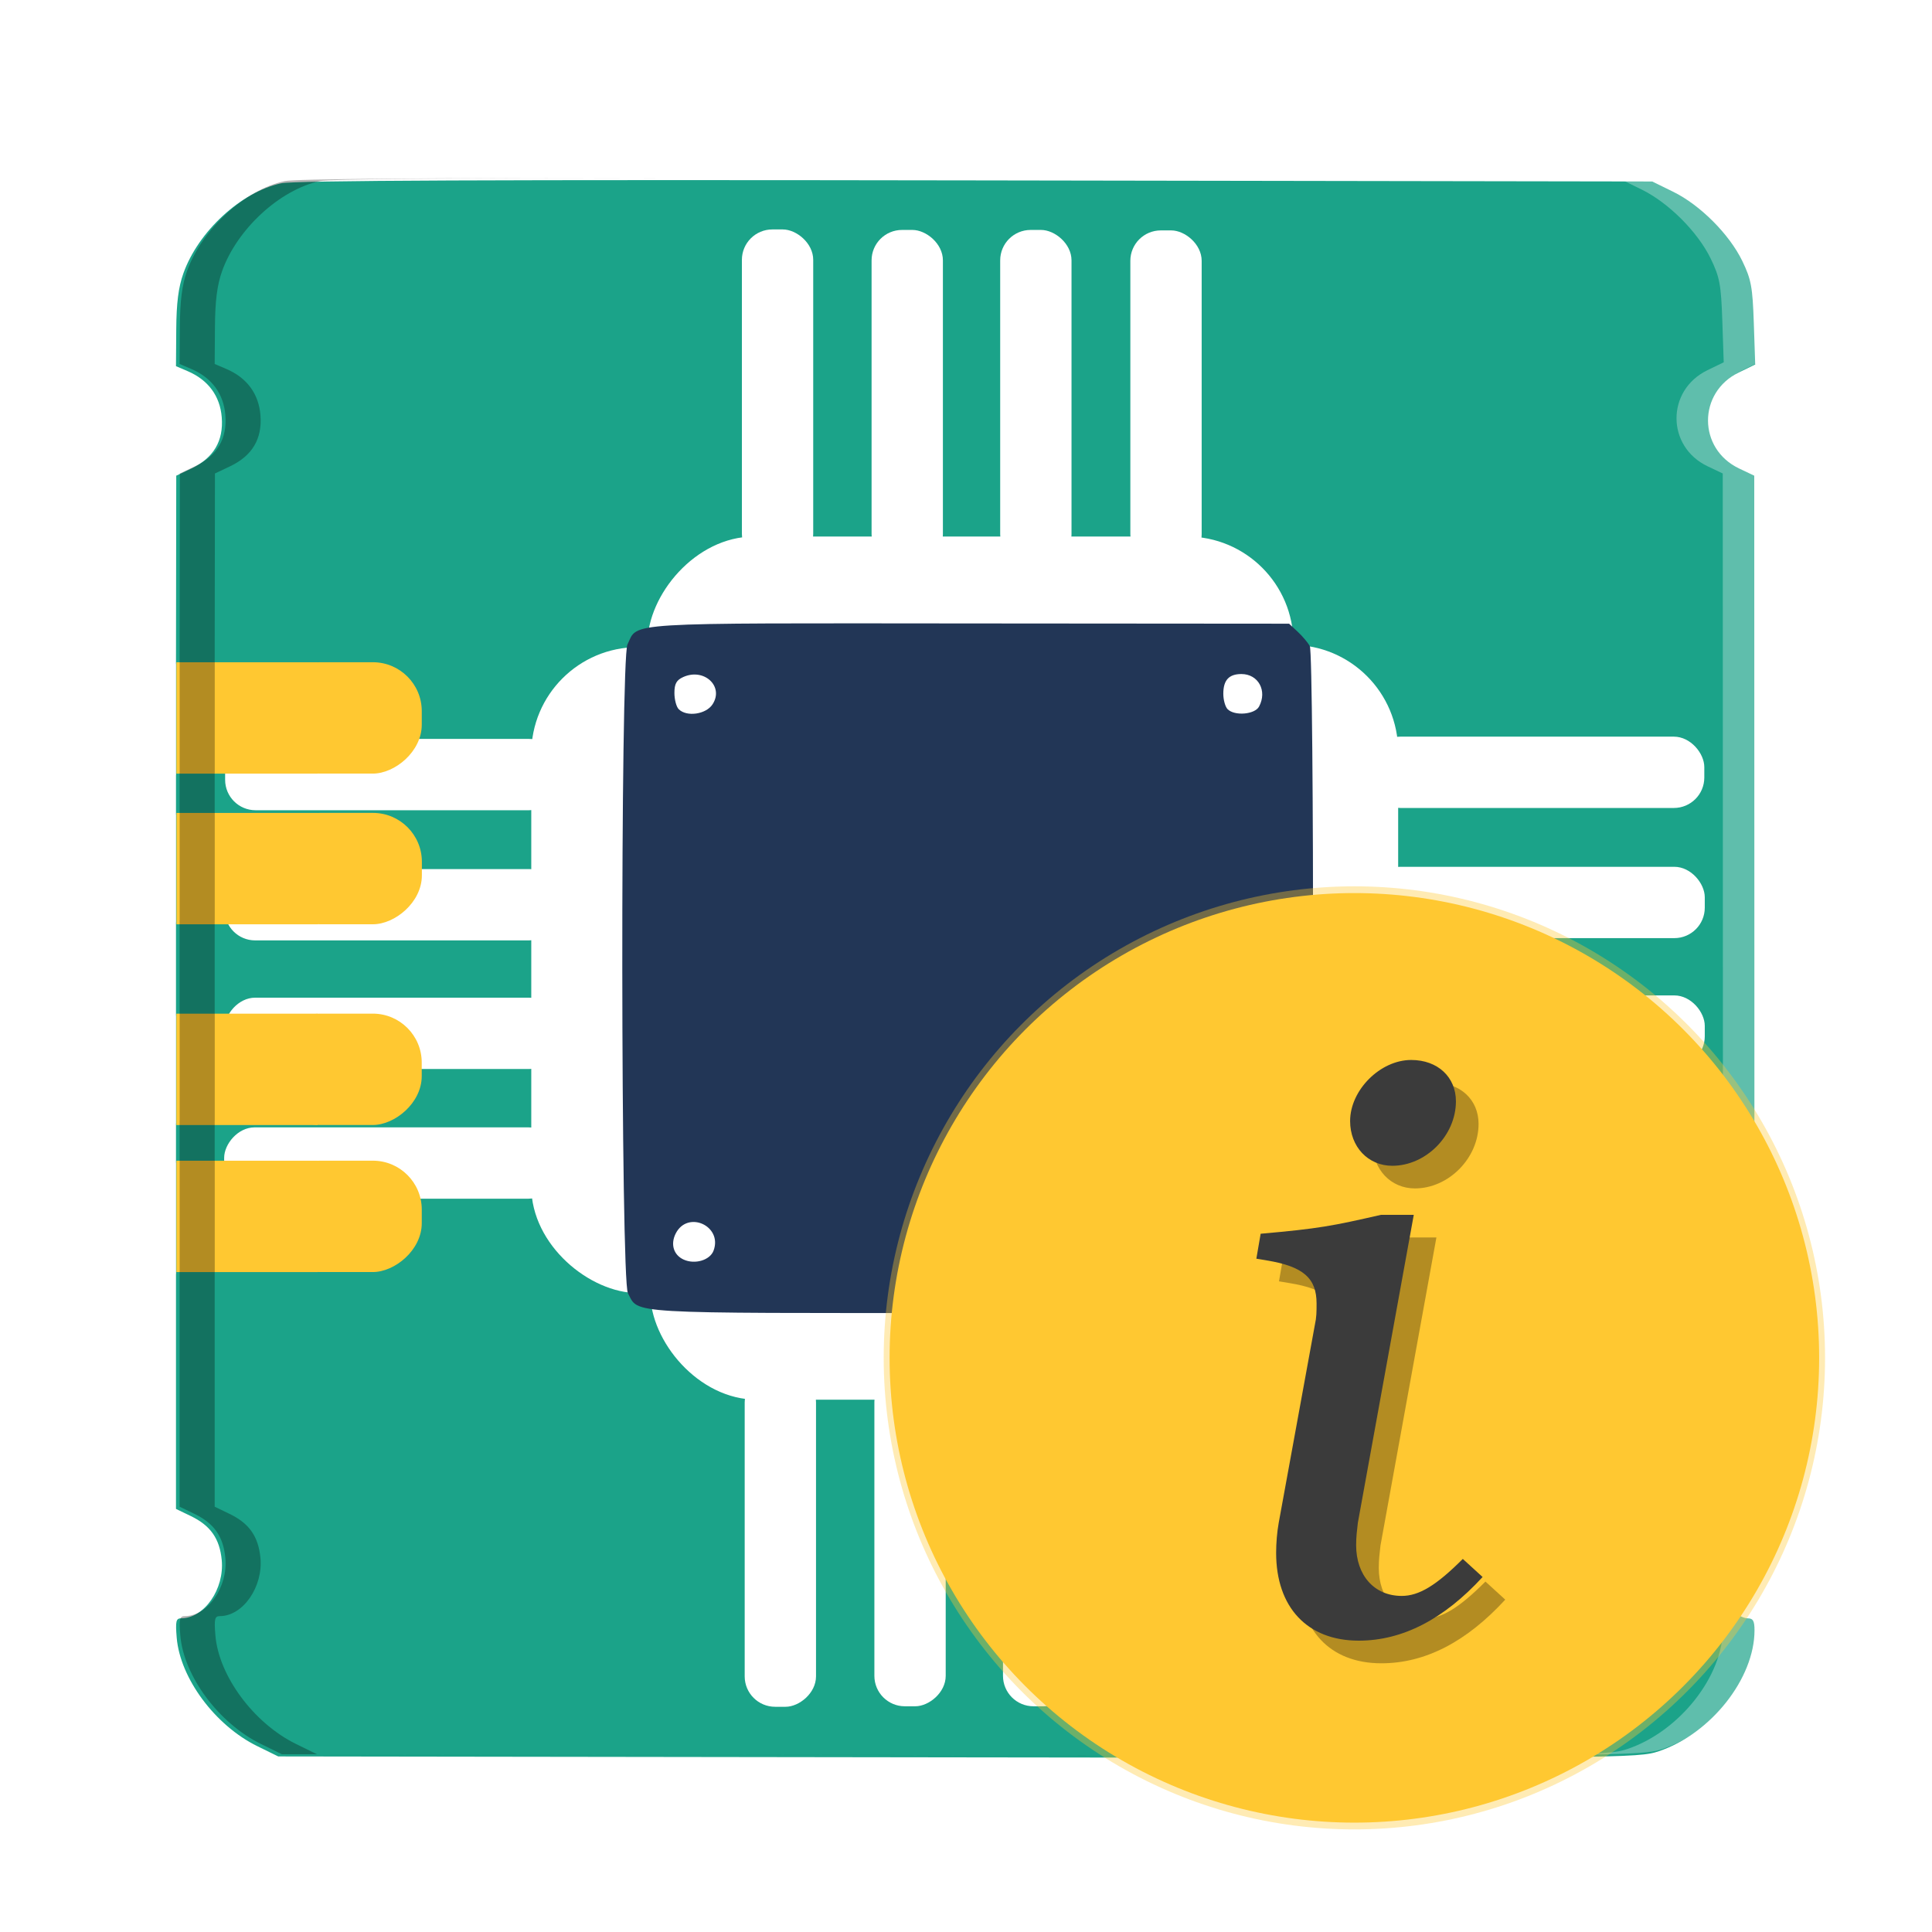
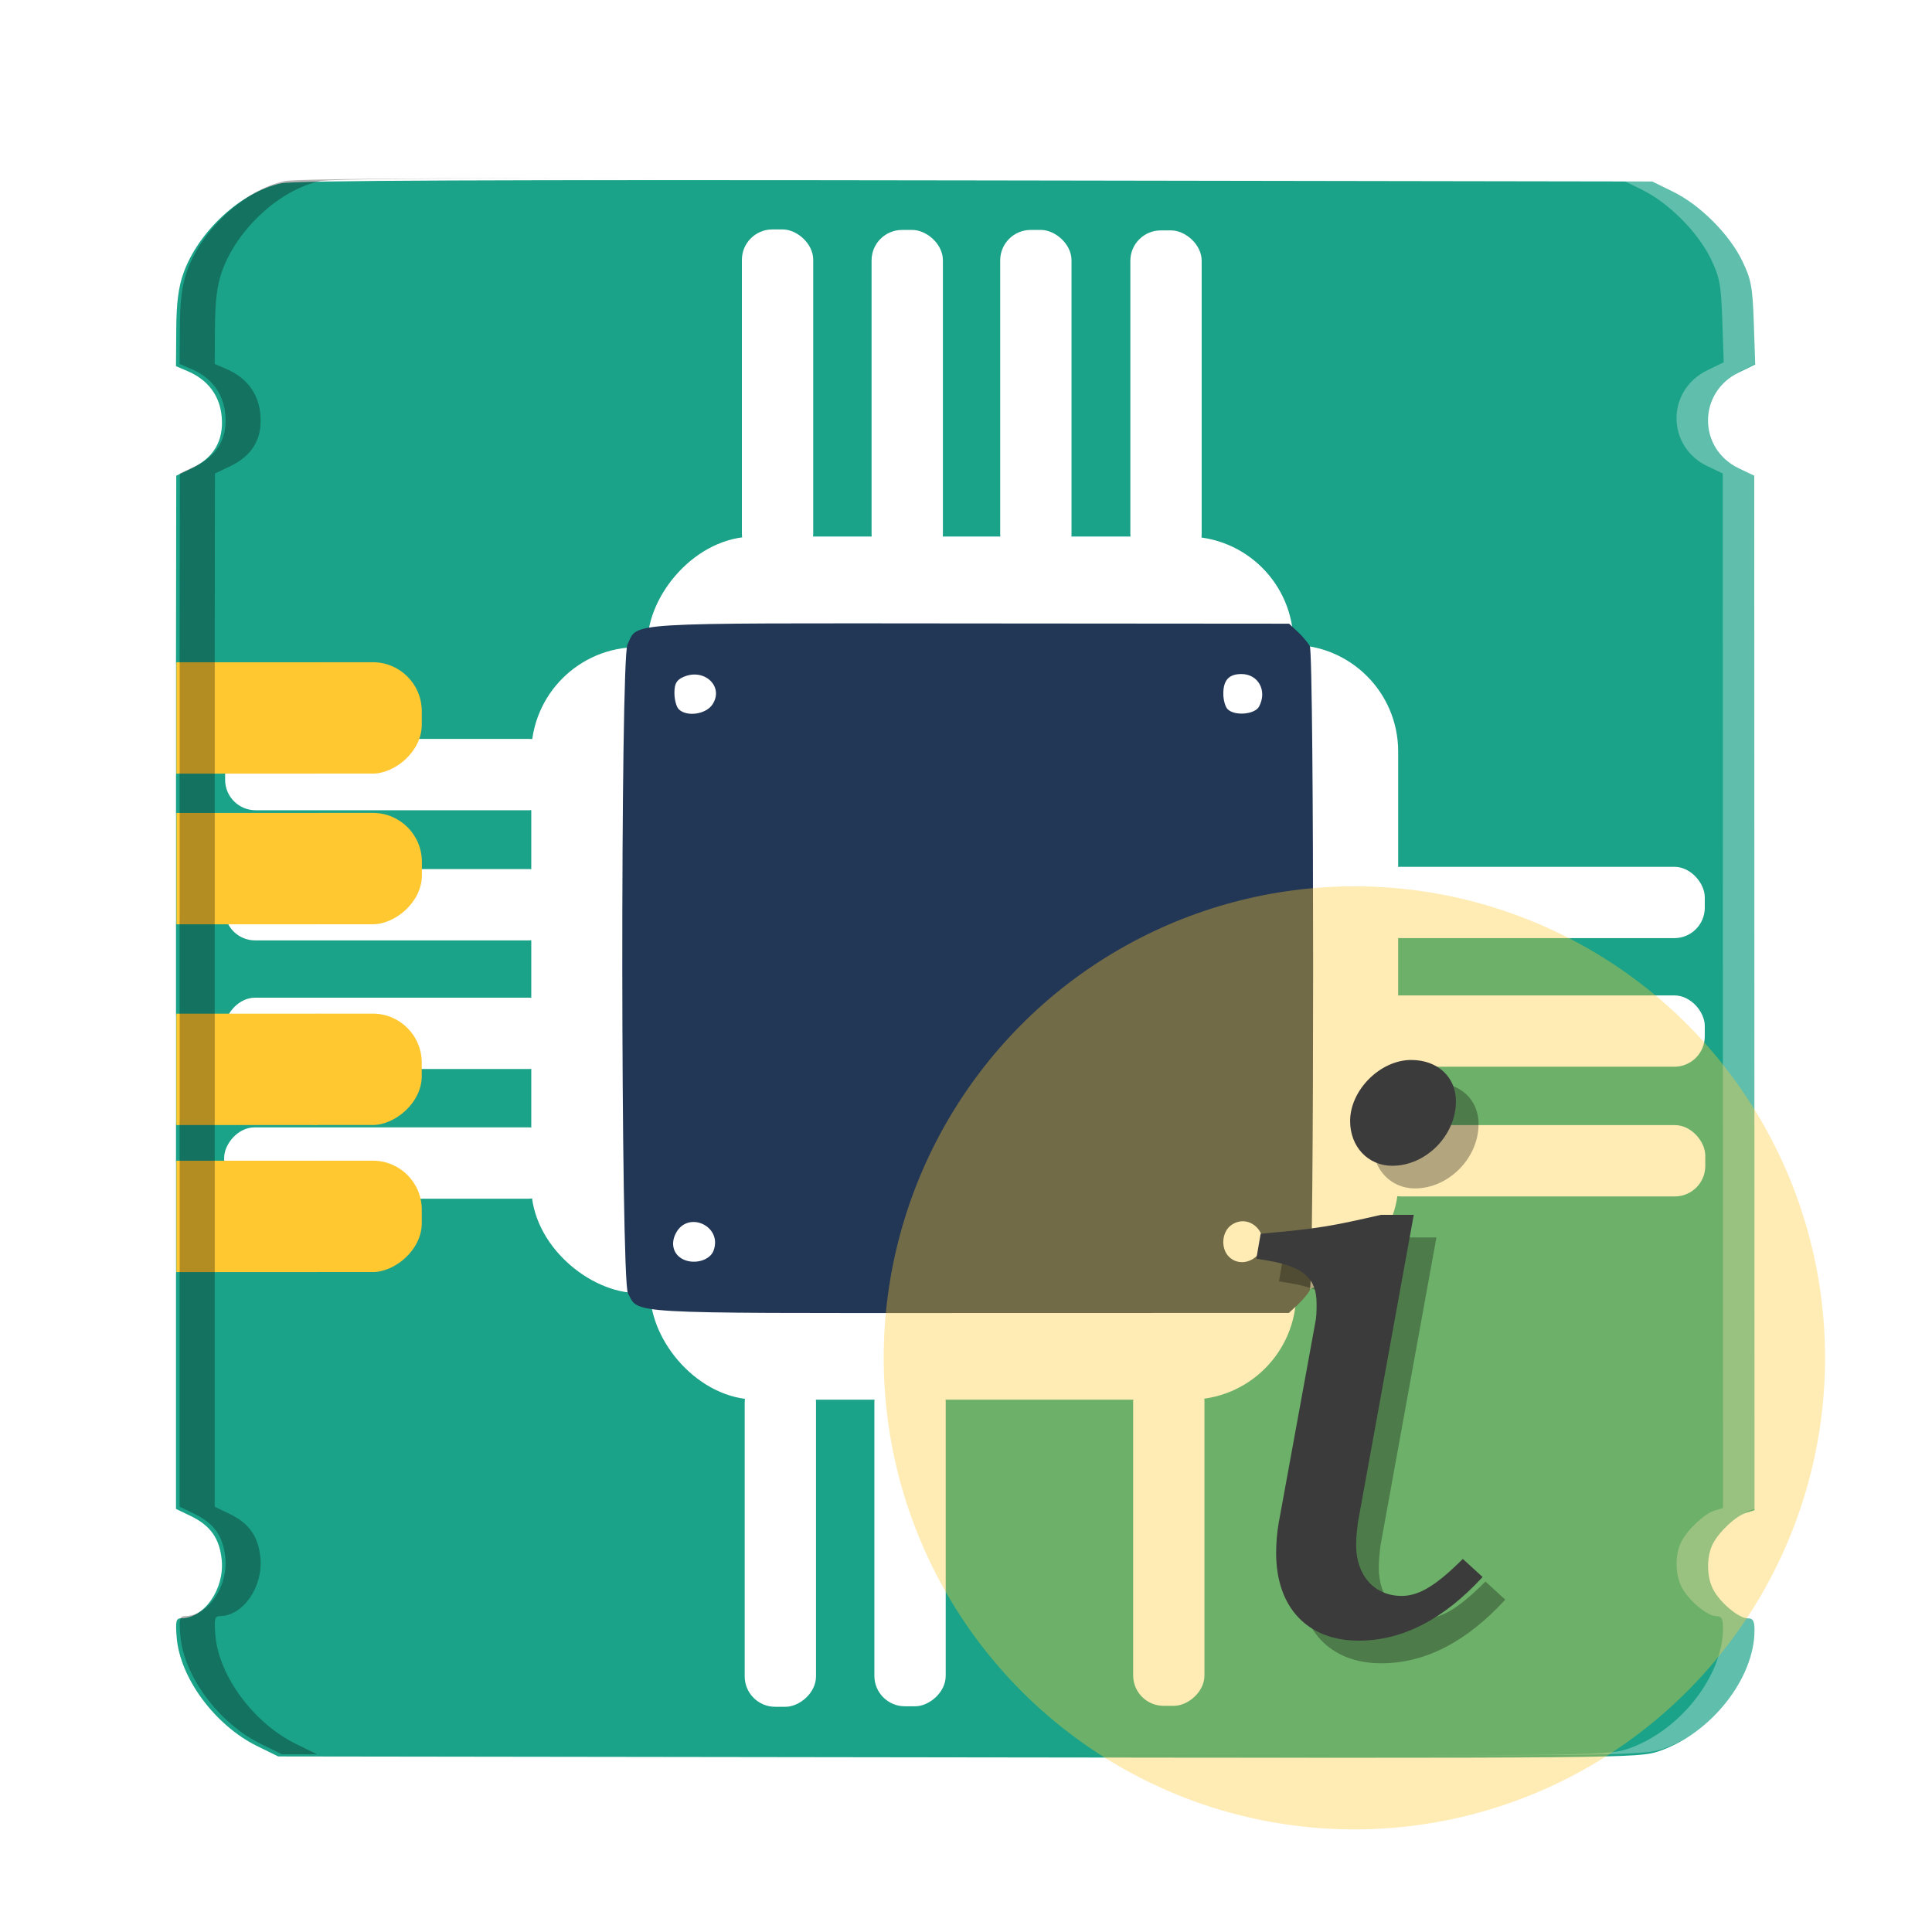
<svg xmlns="http://www.w3.org/2000/svg" width="512" height="512" version="1.1" viewBox="0 0 512 512">
  <defs>
    <filter id="filter4183" style="color-interpolation-filters:sRGB" width="1.072" height="1.072" x="-.04" y="-.04">
      <feGaussianBlur stdDeviation="3.746" />
    </filter>
  </defs>
  <g transform="matrix(0,0.93,-0.93,0,494.929,18.118)">
    <path style="fill:#cccccc;fill-rule:evenodd" />
    <path style="fill:#1ba389" d="M 84.381,32.02 72.621,32.418 C 62.273,32.768 60.144,33.162 54.885,35.705 47.276,39.384 38.931,47.712 35.17,55.379 l -2.934,5.977 -0.312,192.705 c -0.225,138.657 0.008,194.19 0.826,198.002 2.447,11.404 13.694,23.613 25.666,27.863 3.979,1.413 8.425,1.979 15.979,2.033 l 10.465,0.074 1.42,-3.322 c 2.507,-5.86 7.067,-9.228 13.152,-9.717 6.75,-0.542 11.583,2.326 14.59,8.658 l 2.045,4.307 26.836,0.037 26.834,0.037 0,-0.023 31.672,0 0,0.023 5.633,0 5.633,0 0,-0.023 30.67,0 0,0.023 13.289,0 13.289,0 0,-0.023 30.67,0 0,0.023 5.633,0 5.633,0 0,-0.023 31.67,0 0,0.023 33.482,0 33.482,0 2.043,-4.236 c 2.701,-5.599 6.421,-8.213 12.521,-8.799 8.3,-0.797 16.613,4.997 16.613,11.578 0,1.444 0.858,1.639 5.496,1.254 11.573,-0.96 25.03,-10.948 30.924,-22.951 l 2.938,-5.982 0.264,-193.725 C 481.551,68.232 481.525,65.36 479.523,59.434 474.527,44.64 458.81,32.221 445.084,32.221 c -2.689,0 -3.414,0.417 -3.414,1.965 0,2.519 -4.513,7.895 -8.25,9.828 -3.665,1.895 -9.444,1.919 -13.014,0.055 -3.558,-1.859 -7.962,-6.611 -8.85,-9.549 l -0.693,-2.299 -147.398,0.037 -147.398,0.037 -2.045,4.305 c -5.597,11.788 -21.664,11.838 -27.375,0.084 L 84.381,32.02 Z" />
    <g style="fill:#ffffff" transform="matrix(1.022,0,0,1.022,-5.723,-5.733)">
      <g style="fill:#ffffff" transform="translate(886.719,-159.375)">
        <rect style="fill:#ffffff" width="180.091" height="69.606" x="-720.37" y="295.87" ry="29.7" />
-         <rect style="fill:#ffffff" width="93.222" height="19.887" x="210.51" y="674.9" ry="8.486" transform="matrix(0,1,-1,0,0,0)" />
        <rect style="fill:#ffffff" width="93.36" height="19.887" x="210.38" y="638.61" ry="8.486" transform="matrix(0,1,-1,0,0,0)" />
        <rect style="fill:#ffffff" width="93.36" height="19.887" x="210.38" y="602.75" ry="8.486" transform="matrix(0,1,-1,0,0,0)" />
        <rect style="fill:#ffffff" width="93.36" height="19.887" x="210.24" y="566.59" ry="8.486" transform="matrix(0,1,-1,0,0,0)" />
      </g>
      <g style="fill:#ffffff" transform="matrix(0,1,-1,0,672.668,885.288)">
        <rect style="fill:#ffffff" width="180.091" height="69.606" x="-720.37" y="295.87" ry="29.7" />
        <rect style="fill:#ffffff" width="93.222" height="19.887" x="210.51" y="674.9" ry="8.486" transform="matrix(0,1,-1,0,0,0)" />
-         <rect style="fill:#ffffff" width="93.36" height="19.887" x="210.38" y="638.61" ry="8.486" transform="matrix(0,1,-1,0,0,0)" />
        <rect style="fill:#ffffff" width="93.36" height="19.887" x="210.38" y="602.75" ry="8.486" transform="matrix(0,1,-1,0,0,0)" />
        <rect style="fill:#ffffff" width="93.36" height="19.887" x="210.24" y="566.59" ry="8.486" transform="matrix(0,1,-1,0,0,0)" />
      </g>
      <g style="fill:#ffffff" transform="matrix(0,1,1,0,-159.73,886.069)">
        <rect style="fill:#ffffff" width="180.091" height="69.606" x="-720.37" y="295.87" ry="29.7" />
        <rect style="fill:#ffffff" width="93.222" height="19.887" x="210.51" y="674.9" ry="8.486" transform="matrix(0,1,-1,0,0,0)" />
        <rect style="fill:#ffffff" width="93.36" height="19.887" x="210.38" y="638.61" ry="8.486" transform="matrix(0,1,-1,0,0,0)" />
        <rect style="fill:#ffffff" width="93.36" height="19.887" x="210.38" y="602.75" ry="8.486" transform="matrix(0,1,-1,0,0,0)" />
        <rect style="fill:#ffffff" width="93.36" height="19.887" x="210.24" y="566.59" ry="8.486" transform="matrix(0,1,-1,0,0,0)" />
      </g>
      <g style="fill:#ffffff" transform="matrix(1,0,0,-1,887.351,674.074)">
        <rect style="fill:#ffffff" width="180.091" height="69.606" x="-720.37" y="295.87" ry="29.7" />
        <rect style="fill:#ffffff" width="93.222" height="19.887" x="210.51" y="674.9" ry="8.486" transform="matrix(0,1,-1,0,0,0)" />
        <rect style="fill:#ffffff" width="93.36" height="19.887" x="210.38" y="638.61" ry="8.486" transform="matrix(0,1,-1,0,0,0)" />
        <rect style="fill:#ffffff" width="93.36" height="19.887" x="210.38" y="602.75" ry="8.486" transform="matrix(0,1,-1,0,0,0)" />
        <rect style="fill:#ffffff" width="93.36" height="19.887" x="210.24" y="566.59" ry="8.486" transform="matrix(0,1,-1,0,0,0)" />
      </g>
    </g>
    <path style="fill:#223656" d="m 164.159,353.378 c -6.418,-3.108 -6.062,2.677 -5.986,-97.329 l 0.07,-91.203 2.317,-2.478 c 1.275,-1.363 3.107,-2.904 4.071,-3.424 2.342,-1.263 181.232,-1.263 183.574,0 0.964,0.52 2.808,2.073 4.097,3.451 l 2.343,2.506 0.023,91.064 c 0.025,99.321 0.329,94.083 -5.655,97.286 -3.835,2.053 -180.628,2.173 -184.855,0.126 z m 175.282,-15.997 c 1.467,-3.22 0.185,-7.517 -2.547,-8.534 -7.046,-2.624 -11.58,7.379 -4.888,10.783 3.045,1.549 6.13,0.616 7.435,-2.248 z m -156.833,1.395 c 2.265,-2.265 1.483,-7.759 -1.371,-9.629 -5.129,-3.361 -10.493,2.415 -7.777,8.375 0.866,1.901 1.923,2.48 4.526,2.48 1.868,0 3.948,-0.552 4.622,-1.227 z m 0,-156.412 c 1.998,-1.998 1.516,-7.747 -0.751,-8.96 -4.479,-2.397 -9.268,0.202 -9.268,5.03 0,3.56 1.741,5.158 5.623,5.158 1.743,0 3.721,-0.552 4.396,-1.227 z m 156.033,-0.38 c 2.083,-2.083 2.047,-5.413 -0.085,-7.769 -4.684,-5.176 -12.87,1.121 -9.046,6.958 1.867,2.849 6.667,3.276 9.131,0.811 z" />
    <g style="fill:#ffc831" transform="matrix(1.022,0,0,1.022,-6.722,-7.842)">
      <rect style="fill:#ffc831;fill-rule:evenodd" width="31.051" height="39.399" x="172.17" y="439.81" />
      <rect style="fill:#ffc831;fill-rule:evenodd" width="31.051" height="41.988" x="172.16" y="410.8" ry="13.641" />
      <rect style="fill:#ffc831;fill-rule:evenodd" width="31.051" height="39.399" x="214.18" y="439.79" />
      <rect style="fill:#ffc831;fill-rule:evenodd" width="31.051" height="41.988" x="214.17" y="410.77" ry="13.641" />
      <rect style="fill:#ffc831;fill-rule:evenodd" width="31.051" height="39.399" x="270.15" y="439.82" />
      <rect style="fill:#ffc831;fill-rule:evenodd" width="31.051" height="41.988" x="270.14" y="410.81" ry="13.641" />
      <rect style="fill:#ffc831;fill-rule:evenodd" width="31.051" height="39.399" x="311.15" y="439.81" />
      <rect style="fill:#ffc831;fill-rule:evenodd" width="31.051" height="41.988" x="311.14" y="410.8" ry="13.641" />
    </g>
    <path style="opacity:0.3" d="m 480.777,141.867 c -0.006,26.781 -0.049,60.543 -0.111,106.277 l -0.264,193.725 -2.938,5.982 c -5.894,12.003 -19.351,21.991 -30.924,22.951 -4.639,0.385 -5.496,0.19 -5.496,-1.254 0,-6.581 -8.313,-12.376 -16.613,-11.578 -6.101,0.586 -9.82,3.2 -12.521,8.799 l -2.043,4.236 -33.482,0 -33.482,0 0,-0.021 -31.67,0 0,0.021 -5.633,0 -5.633,0 0,-0.021 -30.67,0 0,0.021 -13.289,0 -13.289,0 0,-0.021 -30.67,0 0,0.021 -5.633,0 -5.633,0 0,-0.021 -31.672,0 0,0.021 -26.834,-0.037 -26.836,-0.037 -2.045,-4.307 c -3.007,-6.332 -7.84,-9.2 -14.59,-8.658 -6.085,0.488 -10.646,3.857 -13.152,9.717 l -1.42,3.322 -10.465,-0.072 c -7.553,-0.054 -11.999,-0.621 -15.979,-2.033 -11.972,-4.25 -23.219,-16.459 -25.666,-27.863 -0.598,-2.785 -0.88,-33.624 -0.902,-103.846 -7.96e-4,77.15 0.278,110.936 0.902,113.846 2.447,11.404 13.694,23.613 25.666,27.863 3.979,1.413 8.425,1.979 15.979,2.033 l 10.465,0.072 1.42,-3.322 c 2.507,-5.86 7.067,-9.228 13.152,-9.717 6.75,-0.542 11.583,2.326 14.59,8.658 l 2.045,4.307 26.836,0.037 26.834,0.037 0,-0.021 31.672,0 0,0.021 5.633,0 5.633,0 0,-0.021 30.67,0 0,0.021 13.289,0 13.289,0 0,-0.021 30.67,0 0,0.021 5.633,0 5.633,0 0,-0.021 31.67,0 0,0.021 33.482,0 33.482,0 2.043,-4.236 c 2.701,-5.599 6.421,-8.213 12.521,-8.799 8.3,-0.797 16.613,4.997 16.613,11.578 0,1.444 0.858,1.639 5.496,1.254 11.573,-0.96 25.03,-10.948 30.924,-22.951 l 2.938,-5.982 0.264,-193.725 c 0.07,-51.423 0.116,-88.402 0.111,-116.277 z" />
    <path style="opacity:0.3;fill:#feffff" d="m 83.756,30.994 -11.76,0.398 c -10.348,0.35 -12.477,0.744 -17.736,3.287 -7.609,3.679 -15.954,12.007 -19.715,19.674 l -2.934,5.977 -0.312,192.705 c -0.061,37.371 -0.085,68.247 -0.076,94.156 2.47e-4,-23.92 0.023,-51.34 0.076,-84.156 l 0.312,-192.705 2.934,-5.977 c 3.761,-7.667 12.106,-15.995 19.715,-19.674 5.259,-2.543 7.388,-2.937 17.736,-3.287 l 11.76,-0.398 2.266,4.664 c 5.71,11.754 21.778,11.704 27.375,-0.084 l 2.045,-4.305 147.398,-0.037 147.398,-0.037 0.693,2.299 c 0.888,2.938 5.291,7.69 8.85,9.549 3.569,1.865 9.349,1.84 13.014,-0.055 3.737,-1.933 8.25,-7.309 8.25,-9.828 0,-1.548 0.725,-1.965 3.414,-1.965 13.726,0 29.443,12.419 34.439,27.213 1.462,4.33 1.867,7.831 1.879,83.459 0.02,-85.031 -0.357,-88.952 -1.879,-93.459 -4.996,-14.794 -20.714,-27.213 -34.439,-27.213 -2.689,0 -3.414,0.417 -3.414,1.965 0,2.519 -4.513,7.895 -8.25,9.828 -3.665,1.895 -9.444,1.919 -13.014,0.055 -3.558,-1.859 -7.962,-6.611 -8.85,-9.549 l -0.693,-2.299 -147.398,0.037 -147.398,0.037 -2.045,4.305 c -5.597,11.788 -21.664,11.838 -27.375,0.084 l -2.266,-4.664 z" />
  </g>
  <g style="fill:#ffc831" transform="translate(-142,207.846)">
    <ellipse style="opacity:0.6;fill:#ffc831;filter:url(#filter4183)" cx="500.923" cy="152" rx="124.736" ry="124.964" />
-     <circle style="fill:#ffc831" cx="500.923" cy="152" r="123.171" />
  </g>
  <g style="font-size:227.978px;line-height:125%;letter-spacing:0px;word-spacing:0px;opacity:0.3" transform="translate(-4.308,13.325)">
    <path d="m 397.967,405.806 c -7.067,7.067 -11.627,9.803 -16.186,9.803 -7.295,0 -12.083,-5.471 -12.083,-13.451 0,-2.28 0.228,-3.876 0.456,-5.927 l 14.819,-81.616 -8.663,0 c -12.995,2.964 -16.414,3.648 -31.917,5.016 l -1.14,6.611 2.736,0.456 c 9.803,1.596 13.223,4.788 13.223,11.399 0,2.28 0,3.648 -0.456,5.699 l -9.575,52.435 c -0.456,2.508 -0.684,5.471 -0.684,7.979 0,14.363 8.207,23.254 21.886,23.254 11.627,0 22.57,-5.699 32.829,-16.87 l -5.244,-4.788 z m -13.679,-132.227 c -8.207,0 -16.186,7.979 -16.186,16.186 0,6.839 4.788,11.855 11.171,11.855 8.891,0 16.87,-7.979 16.87,-17.098 0,-6.383 -4.788,-10.943 -11.855,-10.943 z" />
  </g>
  <g style="font-size:227.978px;line-height:125%;letter-spacing:0px;word-spacing:0px;fill:#3b3b3b" transform="translate(-10.308,7.325)">
    <path style="fill:#3b3b3b" d="m 397.967,405.806 c -7.067,7.067 -11.627,9.803 -16.186,9.803 -7.295,0 -12.083,-5.471 -12.083,-13.451 0,-2.28 0.228,-3.876 0.456,-5.927 l 14.819,-81.616 -8.663,0 c -12.995,2.964 -16.414,3.648 -31.917,5.016 l -1.14,6.611 2.736,0.456 c 9.803,1.596 13.223,4.788 13.223,11.399 0,2.28 0,3.648 -0.456,5.699 l -9.575,52.435 c -0.456,2.508 -0.684,5.471 -0.684,7.979 0,14.363 8.207,23.254 21.886,23.254 11.627,0 22.57,-5.699 32.829,-16.87 l -5.244,-4.788 z m -13.679,-132.227 c -8.207,0 -16.186,7.979 -16.186,16.186 0,6.839 4.788,11.855 11.171,11.855 8.891,0 16.87,-7.979 16.87,-17.098 0,-6.383 -4.788,-10.943 -11.855,-10.943 z" />
  </g>
</svg>